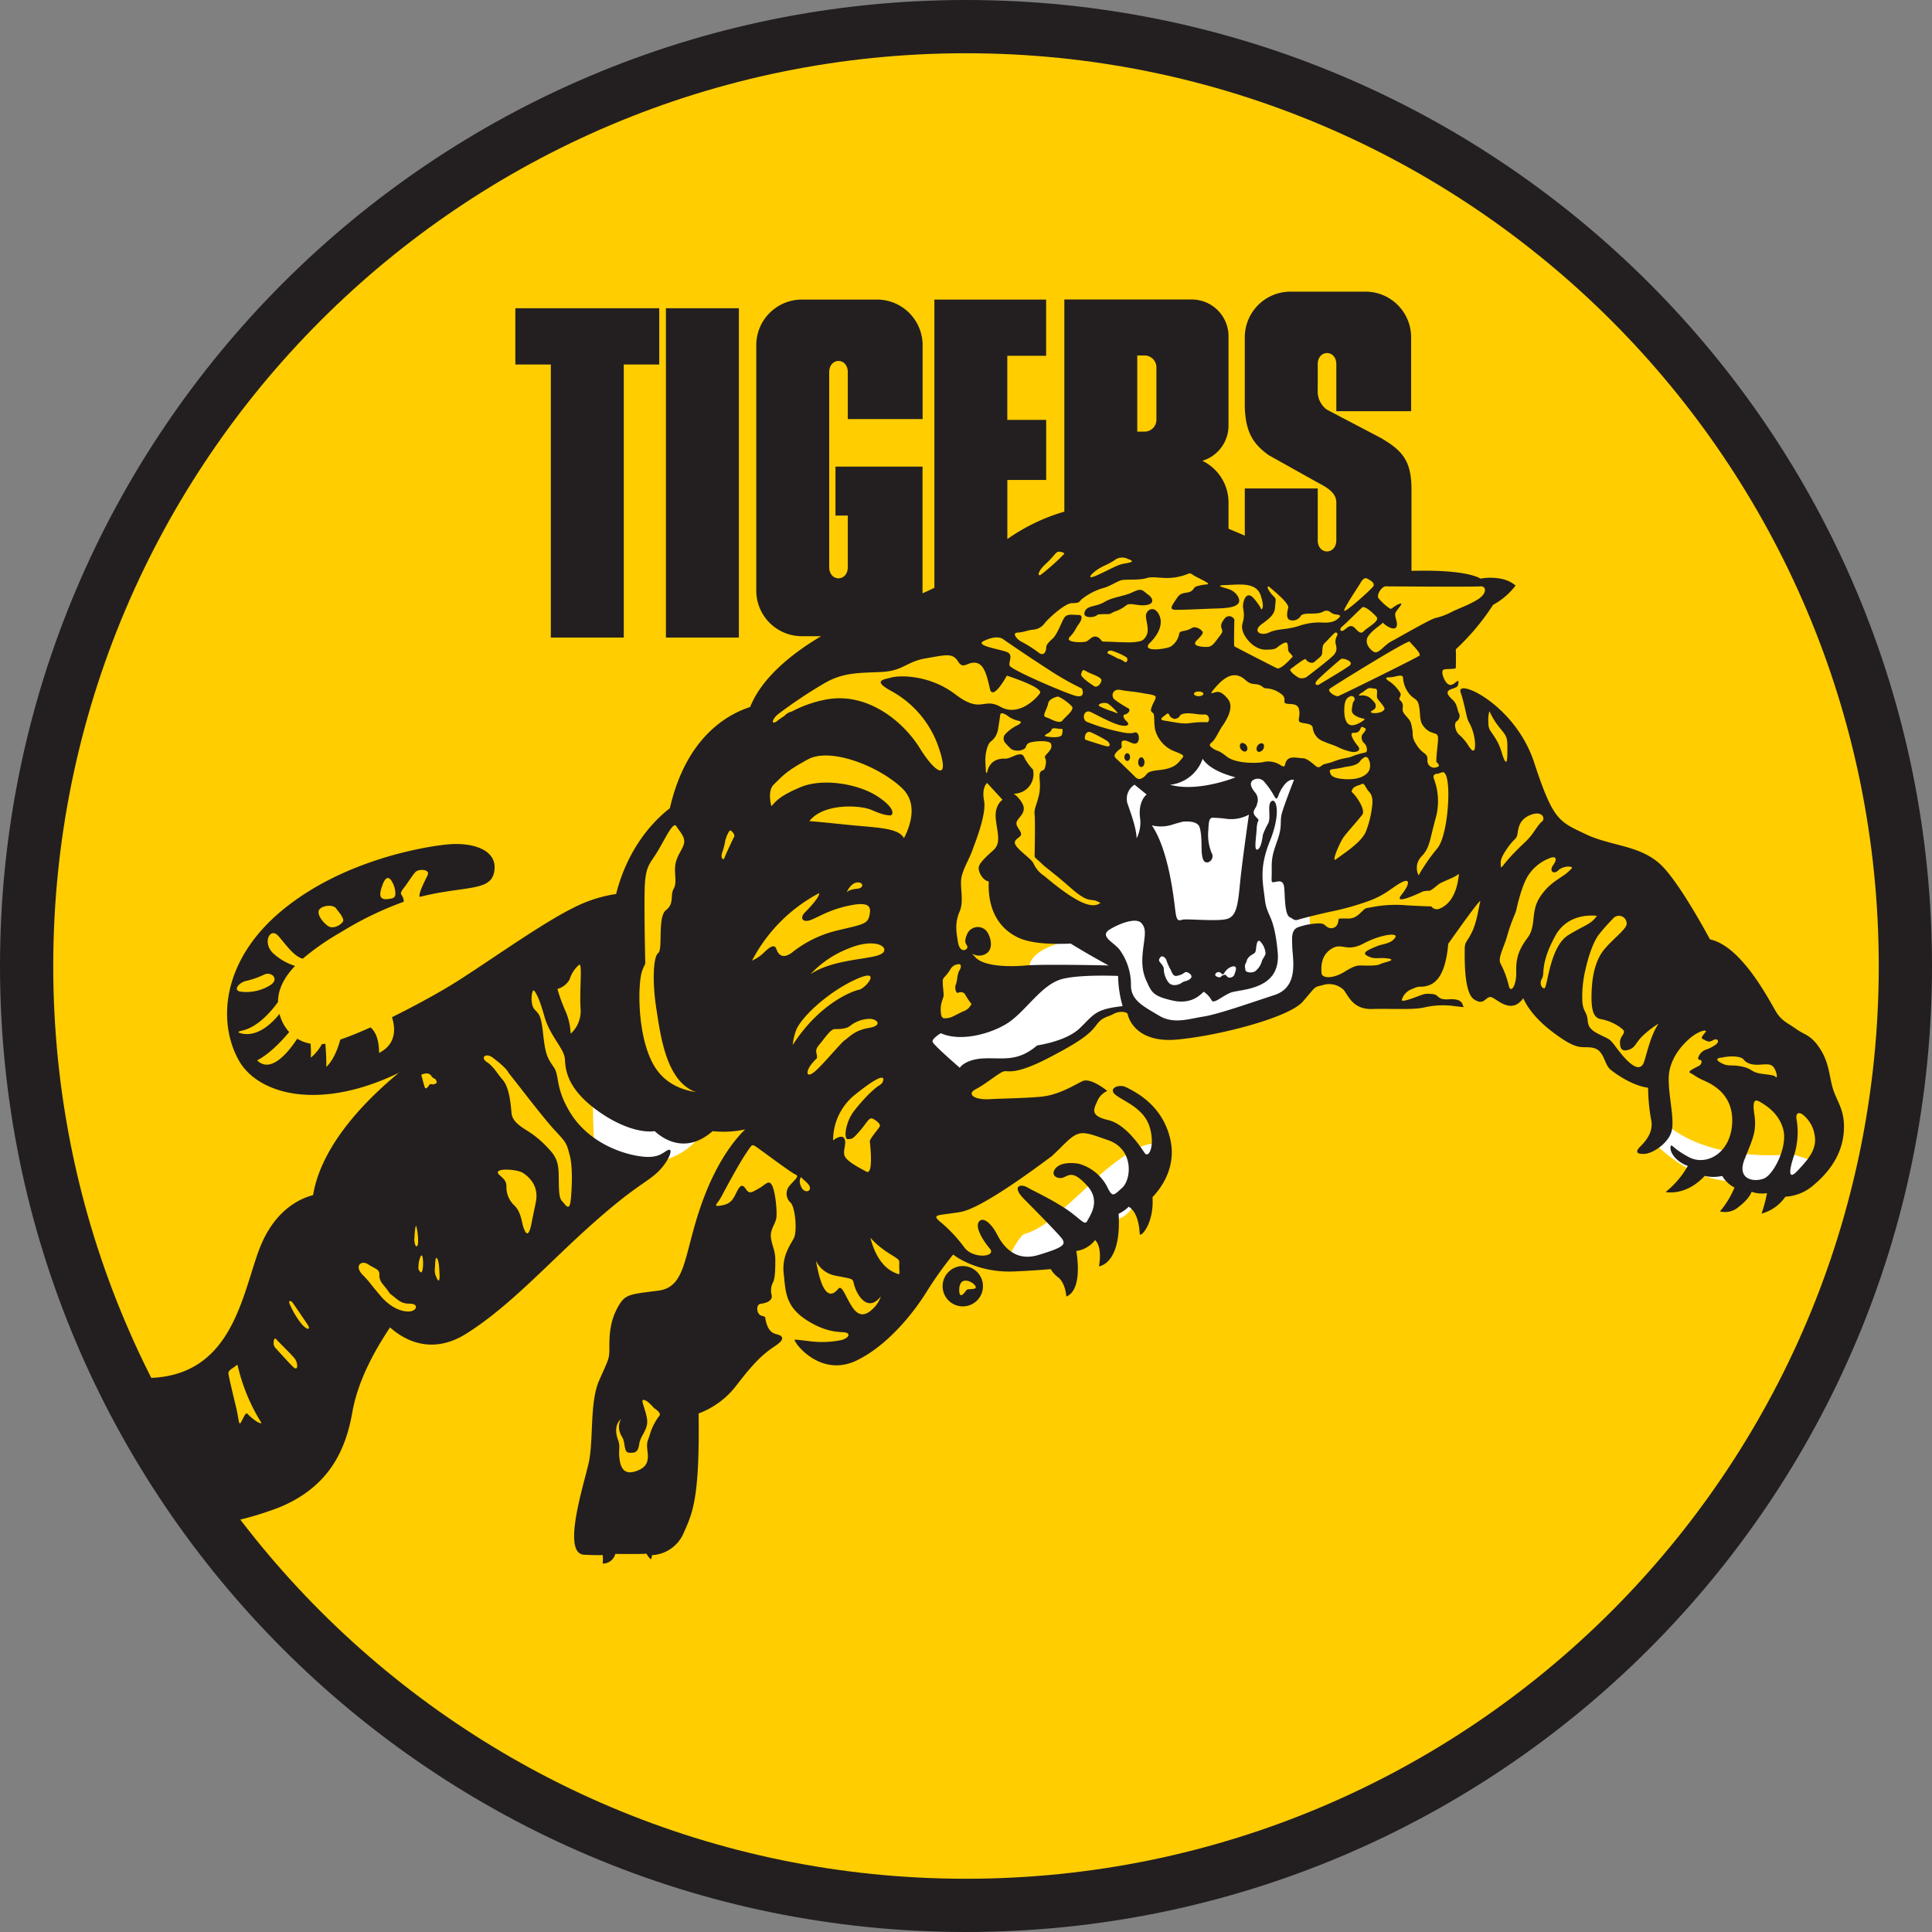
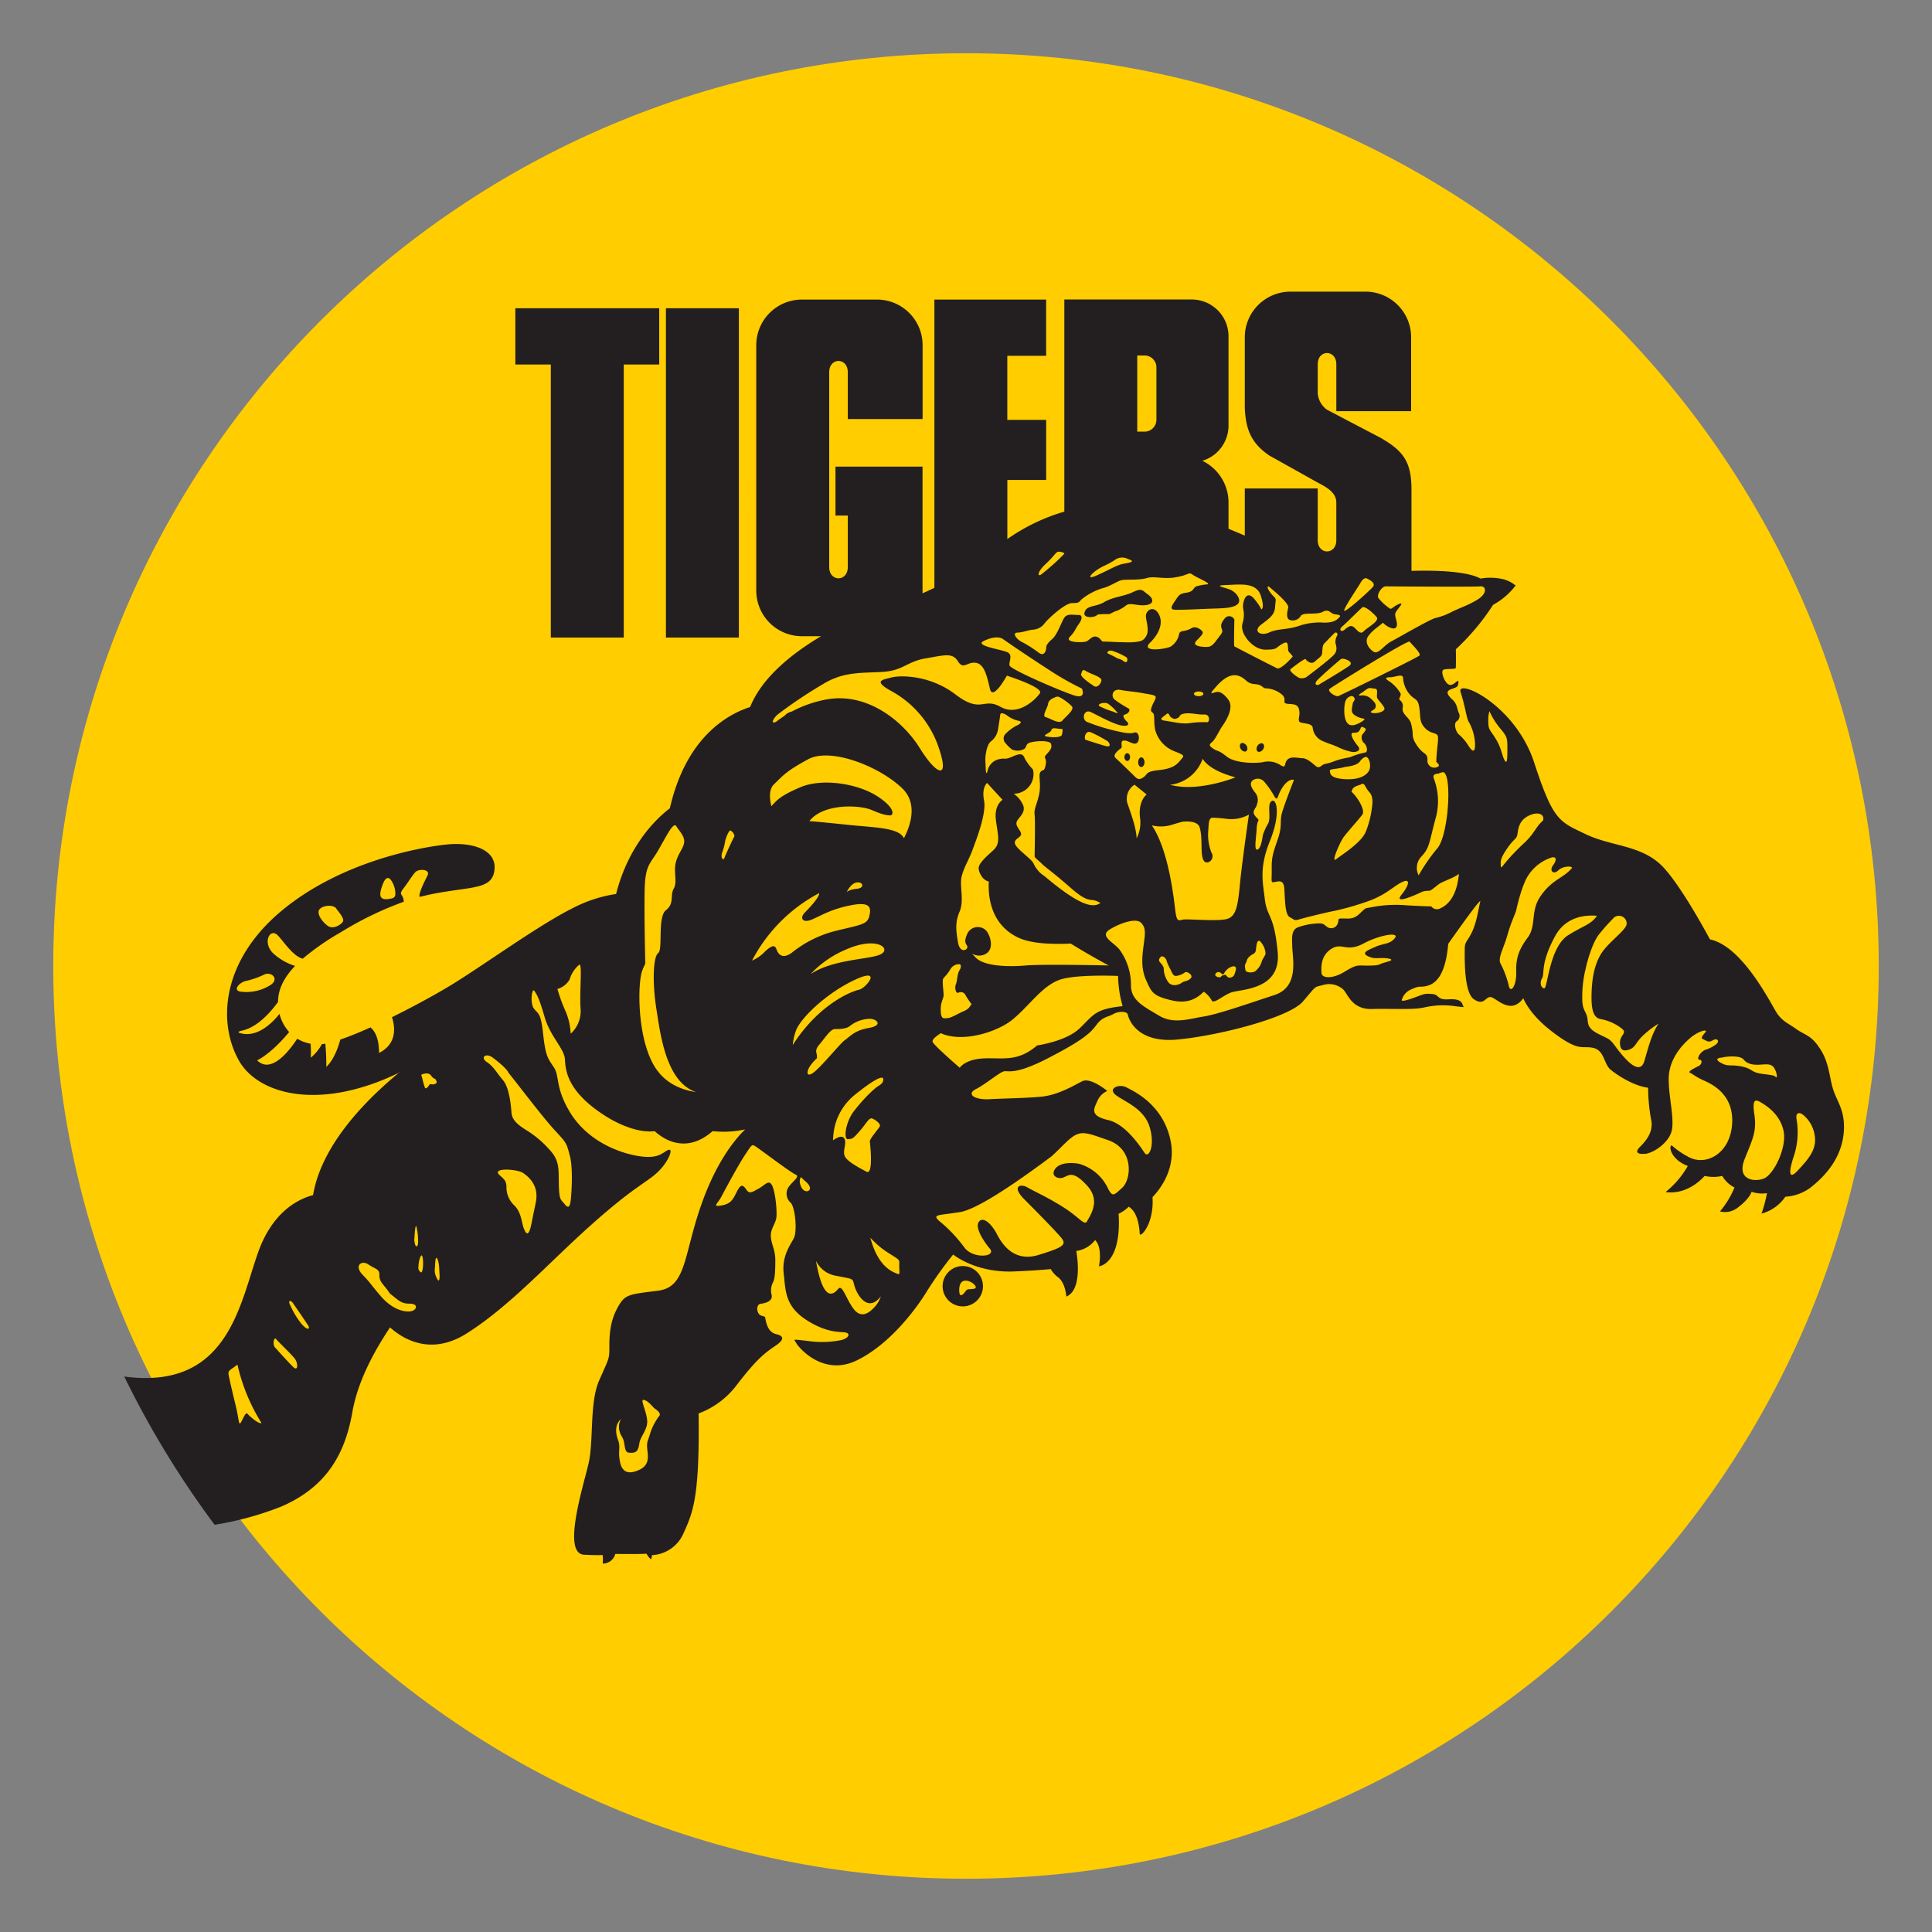
<svg xmlns="http://www.w3.org/2000/svg" id="Layer_1" data-name="Layer 1" viewBox="0 0 500 500">
  <rect x="0" y="0" width="500" height="500" fill="#808080" stroke="none" />
  <defs>
    <style>.cls-1{fill:#231f20;}.cls-1,.cls-2,.cls-3{fill-rule:evenodd;}.cls-2{fill:#ffcd00;}.cls-3{fill:#fff;}</style>
  </defs>
  <title>SANFL Clubs</title>
-   <path class="cls-1" d="M250,0C388.05,0,500,112,500,250S388.05,500,250,500,0,388.05,0,250,112,0,250,0Z" />
  <path class="cls-2" d="M250,13.78c130.44,0,236.22,105.78,236.22,236.22S380.44,486.22,250,486.22,13.78,380.44,13.78,250,119.56,13.78,250,13.78Z" />
-   <path class="cls-3" d="M470.32,299.94a3.18,3.18,0,0,1-.79.13c-3.18.08-4.1-1.59-7.28-1.26s-20,1.09-30.53-7.44l-.58-.47L428,295.64s8.87,9.61,19.57,10,13.8,1.17,13.8,1.17l8.78-5.52.21-1.38ZM260.59,326.26s3.11-6.53,4.57-6.92,4.19-1.46,7.79-4.57,8.08-7.2,9.73-8.86,11.29-10.41,16.06-9.83,1.56,2.14,1.56,2.14L294,310.88s-1.85,4.67-6.13,4.86-13.33,9.15-13.33,9.15l-9.64,2.44-4.28-1.07ZM153.45,283.34s-.1,13.19.9,16.27,15.37,1.09,15.37,1.09,7.93-.89,12.1-7.74-28.37-9.62-28.37-9.62Zm94.42-18.56-12.6.89,8,14.62,7.44-.6,8.83-4.57,8.54-1.49,8.63-4.38,5.76-4.57,3.78-2.74,4.23-1,2.58.08,7.59,5.91,23.69-4.31,11.2-5.38,3.77-10.56s-.22-8.66-.56-11.5-1.06-30.07-1.06-30.07l-.1-5.92-7,1.61-12.39-2.69-7.32-4.95-4.2,4.2-6.47,5.3-4.2.56-4.81-2.56-10.58,11.53,7.92,22.89-6.48,6.2s-1,2.09-4.19,2.15-12.29,2.88-11.35,7.44-18.69,13.88-18.69,13.88Z" />
  <path class="cls-1" d="M103.51,277.4c-9,7.39-20.34,19-22.49,31.9-3.89,1-10.52,4.35-14.23,14.84C62,337.62,59,359.84,32.15,356.24a242.27,242.27,0,0,0,23.39,38.37,81.86,81.86,0,0,0,17-4.61c13-5.47,17-15.18,18.66-24.59,1.46-8.23,5.83-16,9.74-21.88,3.34,3,10.57,7.45,19.85,1.55C132,338,141.92,326.88,153,317S167,306.27,170,303.54s4.47-6.58,2.9-5.91-2.5,2.6-8.57,1.39-13-4.79-16.86-11.24-2.57-9.26-4.15-11.59-2.14-3-2.74-8.45-1.12-5.18-2.32-6.61-.6-5.7.07-4.65,1.2,1.8,2.62,6.75,5.1,8.18,5.25,10.89.52,7.43,8,13c6.08,4.51,11.72,6.1,15.23,5.62,2.31,2.12,8.13,6,15,0a26.51,26.51,0,0,0,8.42-.45c-2.37,2.29-6.81,7.54-10.6,17.43-5.47,14.31-4.2,23.33-11.93,24.31s-8.61.89-10.56,4.51-2.06,7.16-2.06,10.2-.1,2.74-2.64,8.53-1.37,15.49-2.74,21.47-6.94,23.33-1.17,23.62c2.28.12,3.81.12,4.83.09a10.6,10.6,0,0,1,0,2.21,3.36,3.36,0,0,0,3.26-2.5c1.79,0,6.46.07,8.07-.07a4.82,4.82,0,0,0,1,1.31.51.51,0,0,1,.18.18,4.48,4.48,0,0,0,.24-1.11,9.4,9.4,0,0,0,8.07-5.45c2.41-5.4,4.3-8.91,4-31.22a21.88,21.88,0,0,0,9.65-7.08c5-6.53,7.18-8.4,10.2-10.41s1.51-2.73.36-3-2.09-.93-2.66-2.87.07-1.51-1.29-1.94-1.44-2.94-.22-3.08,3.16-.65,2.87-2.23a4.63,4.63,0,0,1,.36-3.37c.51-.94.58-3.16.58-5.75s-1-3.95-1.15-6,1.22-3.3,1.43-5-.28-6.75-1.14-8.33-1.73-.07-3.45.86-2.37,1.51-3.23.22-1.44-1.37-2.44.64-1.51,3.09-4,3.52-.94-.43.07-2.37,4.38-8.18,6.1-10.77,1.72-2.73,2.59-2.22,9.19,6.82,10.41,7.32-.29,1.43-1.51,2.94a3.13,3.13,0,0,0,.29,4.38c1.15,1.08,1.79,7.4.79,9.26s-3.09,4.67-2.59,9.05.29,8.4,5.82,12,9,3,10.26,3.3.72,1.44-1.15,1.94a25.18,25.18,0,0,1-8.75.22c-4.1-.43-3.59-.58-2.88.64s7,8.62,15.66,4.38S237.22,338.57,240,334a96,96,0,0,1,6.68-9.33s5.81,4.81,15.79,4.38c4.5-.2,7.51-.42,9.46-.61a6.88,6.88,0,0,0,1.89,2.11c1.93,1.44,2.15,5,2.15,5,3.64-1.49,3.16-8.34,2.58-11.8a7.43,7.43,0,0,0,4.86-2.82c2,1.92,1,6.79,1,6.79s5.87-.5,5.09-13.6a9.46,9.46,0,0,0,2.62-1.83c1.16.75,2.56,2.4,2.84,7,.07,1.2,3.76-2.45,3.31-9.48,1.85-1.91,6.21-7.32,4.66-14.68-1.93-9.27-9.47-12.71-11.41-13.72s-4.95.29-2.73,2,7.32,3.45,8.76,8.33-.29,8.11-1.29,6.68-4.81-7.47-9.48-8.55-3.8-2.72-2.8-4.88a4.87,4.87,0,0,1,2.59-2.65s-4.31-3.59-6.47-2.52-6.24,3.59-10.62,4-9.26.43-13.36.65-6-1.37-3.59-2.59,6-4.23,7.18-4.59,2.66,1.15,11.56-3.45,10.92-6.46,12.5-8.61,3-2,4.37-2.8,3.59-.72,3.74.14,2.08,7.47,12.85,6.46,28.86-5.67,32.45-9.83,2.8-3.67,5.1-4.24a5.46,5.46,0,0,1,5.31,1.08c1.22,1.15,2.23,5.24,7.47,5.09s10.7.29,13.64-.43a21.55,21.55,0,0,1,8-.28c2.73.28,2.08.36,1.87-.29s-.58-1.72-3.67-1.51-2.37-1.22-4.16-1.36-1.87-.15-3.95.64-4.45,1.58-3.95.72a4.16,4.16,0,0,1,2.59-2.65c2.15-1,1.94-.36,3.73-.79s4.88-1.85,5.64-10.92c2.24-3.18,8.64-12.21,8.29-10.91-.43,1.58-.86,5.24-2.16,7.9s-1.86,2.37-1.86,4.45-.24,11.16,2.38,12.91,2.91-.58,4.27-.58,5.17,4.91,8.5.31c.8,1.82,2.75,5,7.33,8.54,7.09,5.45,7.67,3.7,10.68,4.29s2.82,4.18,4.57,5.64c1.52,1.27,5.77,4.17,9.73,4.7a47.29,47.29,0,0,0,.76,8.15c.77,3.31-1.46,5.74-2.82,7.1s-.87,2,1.26,1.85,6.51-3,7-6.42-.87-8.28-.87-12.95,2.91-8.27,5.34-10.41,4.91-2.58,4.15-1.67-1.3,1.53-.57,1.8,1.33,1,2.51.27,1.95.3.65,1.18a9.36,9.36,0,0,1-2.63,1.3c-1.53.65-2.29,2.56-1.49,2.56s.65,1.11-.07,1.53-3.17,1.46-2.37,1.84,1.45,1,3.13,1.79,8.14,3.17,7.78,11.14-6.75,11.27-11.2,8.9-4.45-3.66-4.74-2.72.81,3.63,4.45,5a23.44,23.44,0,0,1-5.75,6.75c1.85.28,6,.24,10.12-4.17a10.25,10.25,0,0,0,4.54,0,7.77,7.77,0,0,0,3.18,3,23.69,23.69,0,0,1-3.76,6.18,5.3,5.3,0,0,0,4.8-1.14c3-2.29,3.37-3.94,3.37-3.94a8.43,8.43,0,0,0,4,.36,38.22,38.22,0,0,1-1.41,5.29,10.92,10.92,0,0,0,6.16-4.37,12.1,12.1,0,0,0,7.45-3.13c4.9-4.14,7.45-8.91,7.7-14.13s-1.78-7.32-2.8-10.57-.95-6.68-3.31-10.37-3.94-3.57-6.17-5.16-3.57-2-5-4.07c-1.36-1.95-8.74-17.32-17.38-19.17-2.35-4.34-7.83-14.07-12-18.58-5.49-5.91-13.32-5.36-20.18-8.65s-8.38-3.43-13.32-18.54S376.78,175.42,378,179.13s1.56,7,2.18,7.8a12.75,12.75,0,0,1,1.56,5.46c.05,1.88-.31,2.66-1.56.84a12.63,12.63,0,0,0-2.6-3.13c-.83-.67-1.4-2.76-.67-3.38a1.66,1.66,0,0,0,.62-2.24c-.47-1-.36-2.24-1.61-3.39s-1.61-1.87-1-2.39,2.24-.63,2.39-1.36.31-1.4-.26-1-1.4,1.35-2.34.68-2.07-3.49-1-3.75,3.06,0,3.06-.47.06-2.49,0-4.77a60,60,0,0,0,9.64-11.5,18.18,18.18,0,0,0,5.83-5,8.34,8.34,0,0,0-4-1.79,14.59,14.59,0,0,0-5.08,0c-1.59-.9-6-2.32-17.87-2v-21c0-7.41-2.25-10.09-7.95-13.41L343.36,106a5.81,5.81,0,0,1-2.33-5.07V94.28c0-3.88,4.81-3.88,4.81,0v12.13H365.2V87.26a11.81,11.81,0,0,0-11.77-11.78h-19.5a11.82,11.82,0,0,0-11.78,11.78V105.4c.22,6.45,2.16,9.55,6.28,12.45l12.33,6.89c2.16,1.18,5.08,2.52,5.08,5.33v9.73c0,3.88-4.81,3.88-4.81,0V126.41H322.15v12.21c-1.26-.56-2.63-1.1-4.21-1.79V130a12,12,0,0,0-6.77-10.75,9.52,9.52,0,0,0,6.77-9.09V87a9.52,9.52,0,0,0-9.49-9.49h-33v54.9a49.82,49.82,0,0,0-14.75,7.1V124.21h10.05V108.67H260.69V92.08h10.05V77.53H241.82v74.6c-1.06.51-2.08,1-3.07,1.4,0-.22,0-.44,0-.66V120.76H216.22v12.67h3.19v13.32c0,3.89-4.81,3.89-4.81,0V96.33c0-3.88,4.81-3.88,4.81,0v12.13h19.36V89.31A11.81,11.81,0,0,0,227,77.53H207.5a11.81,11.81,0,0,0-11.78,11.78v63.56a11.81,11.81,0,0,0,11.78,11.78h5c-7.62,4.52-15.33,10.73-18.37,18.33-5.8,1.86-16.56,7.75-20.77,26.2-3.23,2.46-10.63,9.27-13.91,22.18A35.79,35.79,0,0,0,148.27,235c-8.84,4.38-23.72,15.22-31.83,20.12-3.67,2.22-9.31,5.32-15,8.13.86,2.66,1.29,6.9-3.34,9.25,0-2-.32-5.07-2.23-6.61-2.83,1.28-5.52,2.38-7.8,3.15-.58,2.16-1.69,5.24-3.62,7.07a57.86,57.86,0,0,0-.26-6l-.34.05-.54.06a12.13,12.13,0,0,1-2.87,3.5,27.22,27.22,0,0,0-.07-3.61,10,10,0,0,1-3.45-1.3c-2,3.09-6.73,9.24-10.36,5.61,1.62-.85,4.53-2.82,8.28-7.33a10.88,10.88,0,0,1-2.5-4.7c-1.79,2.24-5.46,5.95-9.65,5.11-1.2-.23-1.34-.5-.05-.78,2.42-.53,5.63-2.39,9.31-7.4,0-3.33,1.61-6.41,4.41-9.34a15,15,0,0,1-5.7-3.3c-2.8-2.75-.79-6.71,1.26-4.57,1.59,1.67,3.94,5.37,6.43,6a65.8,65.8,0,0,1,9.93-6.89,86.89,86.89,0,0,1,16.22-7.85,3.17,3.17,0,0,0-.48-1.62c-.5-.56-.25-1,.65-2.16s2-3,2.84-3.9,4-.78,3.12.9c-.73,1.46-2.44,4.81-2,5.53,1.72-.44,3.52-.83,5.43-1.15,9-1.55,13.73-1,13.94-6.35.19-4.63-5.53-6.76-12.43-6.06-6.2.64-26.93,4.14-42.51,17s-16.85,28.82-11.27,38.84c4.87,8.77,20.77,13.36,41.7,3.11ZM172.34,79.78h18.88V165H172.34V79.78Zm-29.79,0h28.06V94.33h-9.18V165H142.55V94.33h-9.18V79.78ZM294.32,92h1.9a3.07,3.07,0,0,1,3.06,3.06v13.59a3.07,3.07,0,0,1-3.06,3.06h-1.9V92ZM63.46,253.92c-1.56.44-3.17,2.24-1.38,2.69A11.6,11.6,0,0,0,70,254.92c2.44-1.55.15-3.69-1.77-2.63a22.53,22.53,0,0,1-4.79,1.63ZM87,235.15c.82,1,2.14,2.6,1.77,3.32s-2.5,2.24-4,1.1-2.68-2.92-2.23-4,3.37-1.73,4.51-.46ZM99,229c.59-1.59,1.27-2.27,2.09-1.36a6.17,6.17,0,0,1,1.23,3.82c-.09,1-.82,1.05-1.64,1.18-2.81.47-2.52-1.37-1.68-3.64Zm48.45,24.41a5.21,5.21,0,0,1-3.19,2.53,42.59,42.59,0,0,0,2,5.53,16.5,16.5,0,0,1,1.43,6.05,7.86,7.86,0,0,0,2.57-6.4c-.35-4.83.59-12.42-.47-11.36a8,8,0,0,0-2.35,3.65ZM67.67,368.26a48.36,48.36,0,0,1-6.19-15c-.12,0-.26,0-.44.2-.7.64-2,1.11-1.92,2s1.28,5.81,2,8.83.64,4.77,1.22,3.84,1.22-2.85,1.75-2.21c.37.46,2.68,2.58,3.55,2.39Zm3.71-21.8c.58.76,4.24,4.19,5,5.29s.81,3.31-.53,2-3.95-4.24-4.65-5-.34-2.73.18-2.27Zm4.3-9.41c.58.81,3.31,4.82,4,5.87s0,1.62-1.69-.35A21.24,21.24,0,0,1,75.21,338c-.69-1.22-.29-1.74.47-.93Zm25.25-2.26c2.37,1.85,2.89,2.6,5.11,2.6s1.93,1.55.45,1.93-4.82-.23-7.93-3.86-2.52-3.27-4.74-5.57-.3-3.86,1.48-2.67,2.82,1.18,2.89,2.52a3.38,3.38,0,0,0,.82,2.52c.74,1,.74.82,1.92,2.53Zm7.41-7.5c0-.82.67-3.34,1-2s.14,4.75-.6,3.86-.37-1-.44-1.86Zm4.22.82c.08-1.19.08-3.2.59-2.38s.52,2.75.6,4.08-.15,2.31-.74.89a4.13,4.13,0,0,1-.45-2.59Zm-5.33-7.35c.07-1.41.29-4.6.59-3.05a15,15,0,0,1,.37,4.16c-.15.82-.74,1.34-1-1.11Zm5-40.14c-.72.12-.81-.35-1.23.3s-.87,1-1.06.49-.51-1.69-.64-2.27-.47-1,0-1.13,1.62-.56,2.31.41.88.49,1.2,1.07.37.92-.62,1.13Zm19.36-3c2.24,2.75,8.88,11.55,12,14.91s3,3.28,3.88,6.56.44,9.57.26,11.29-.51,2.59-1.55,1.3-1.46-1-1.55-5.09.26-6.3-2.59-9.23a25.57,25.57,0,0,0-5.34-4.57c-1.47-.95-4.14-2.41-4.32-4.74s-.6-6.64-2.24-8.54-2.33-3.45-4.14-4.65-.25-2.5,1.56-1.12,3.53,2.84,4.05,3.88Zm-2.33,26.47c1.21,1.12,1.73,1.46,1.81,2.93a6.42,6.42,0,0,0,2,4.91c1.82,1.73,1.9,4.32,2.42,5.78s1.29,2.85,2.07-1.12.77-3.71,1-4.91,1.3-5.09-3.19-8.11c-1.57-1.06-8.23-1.44-6.12.52Zm51-21.43c-3.64-.55-7.74-2.05-10.49-6.08-5-7.4-4.79-22.18-3.56-25.38a15.75,15.75,0,0,1,.79-1.79c-.1-4.53-.27-13.32-.18-18.54.13-7.27,1.36-7,3.69-11.09s3.81-7.15,4.55-5.92,2.21,2.59,2,4.19-1.72,3-2.22,5.42.5,4.81-.49,6.53.25,3.82-2,5.55-.74,10.22-2,11.09-1.6,7.27-.49,14.41c1,6.2,2.38,19,10.36,21.61Zm7.45-65.17c.25-1,1-2.69,1.34-2.56s1.28,1.09.92,1.7-2.26,4.7-2.5,5.43-1.1,0-.55-1.46a17.21,17.21,0,0,0,.79-3.11Zm61.46,110.16a5.22,5.22,0,1,1-5.22,5.22,5.22,5.22,0,0,1,5.22-5.22Zm2.9,5.88c-1.83.29-1.57-.16-2.32.83s-1.41,1.25-1.49-.08c-.34-5.74,6-1.1,3.81-.75Zm-44.75-28.9c.73.93,2.14,1.66,2.29,2.74s-1.51,1.46-2.29-.25,0-2.49,0-2.49Zm26.63-87.73c1.62-3.12,3.68-8.89-.45-12.88-5.93-5.7-18.53-10.66-24.34-7.53s-6.57,4.3-8.83,6.46c-1.47,1.39-1.12,4-.7,5.68,1.18-1.2,1.87-2.53,7.59-4.93s15-.86,20,2.48,3.77,4.95,3.12,4.85-1.29.1-4.74-1.4c-3-1.32-12.48-1.82-16.14,2.87,1.41.11,4.1.35,9.25.89,7.63.82,13.79.71,15.21,3.51ZM212,231.14a41.27,41.27,0,0,0-17.37,17.46,9.83,9.83,0,0,0,3-2c2.07-2.07,2.92-2.07,3.29-1s1.34,2.86,3.95,1a29.68,29.68,0,0,1,11.81-5.79c6.09-1.47,7.79-1.59,8.28-3.67s.55-3.9-4.75-2.86-7.79,2.74-10.16,3.72-3.17-.43-1.71-1.89c1.15-1.15,3.63-3.79,3.67-4.88ZM209.87,252a26.6,26.6,0,0,1,9.56-6.46c7.7-3.27,11.47.09,8.34,1.5-2.86,1.29-12.13,1.21-17.9,5Zm9.29-21.17s1-2.27,2.63-2.45,2,1.45,0,1.63-2.58.82-2.58.82Zm-14,39.68a13.91,13.91,0,0,1,1-4.2c1.77-3.68,8.55-9.79,15.4-12.88s2.57,2.35.73,2.72-10.35,3.66-17.17,14.36Zm13.27-1.18c-1.92,1.84-5.82,6.63-7.81,8.18s-2.13-.22-.59-2.14,1.4-1.1,1.4-2-.73-1.47.59-3,2.87-4.05,4.05-4.05,3,0,4-.88a8.55,8.55,0,0,1,5-1.77c1.84,0,3.61,1.7-.22,2.36s-5,2.36-6.41,3.31Zm9.92,10.87a3,3,0,0,1-.79.7c-1.4.81-4.12,3.53-6.48,6.55s-2.8,7.51-1.62,7.37,1.11.07,3-2.07,2.43-3.68,3.38-3.24,2.14,1.4,1.85,2-2.66,3.24-2.58,3.9,1,8.84-.89,7.81-5.23-2.72-5.67-4.2.67-3.24-.07-4.42-2.87.52-2.87.52a15.09,15.09,0,0,1,6-12.08c6.43-5.13,7.61-4.73,6.75-2.83Zm-17.16,46.13a7,7,0,0,0,5.12,3.83c5.47,1.08,4,.5,5.06,3.32,1,2.55,3.59,5.93,6.6,2a7.65,7.65,0,0,1-1.46,2.6c-2,2.24-3.9,3-5.72.5s-2.82-6.22-3.82-5.06-3.79,4.27-5.78-7.15Zm14.06-6a22.41,22.41,0,0,0,4.24,3.65c3.73,2.4,3.23,1.82,3.23,3.64s.34,2.41-.58,2-4.85-1.52-6.89-9.28Zm-56,44.07c.79.53,2,1.42,1.31,2.11a14.78,14.78,0,0,0-2.41,4.85c-.48,1.63-.9,1.74-.58,4.21s-.06,4-2.53,5-4.1.47-4.62-2.43.26-3.53-.47-5.48-.78-4.06.76-5.41a4.27,4.27,0,0,0-.45,2.83c.47,2,1,1.53,1.32,3.64s.52,2.26,1.83,2.26,1.79-.58,2.06-2.47,2.31-3.59,2-6.11-1.78-5.22-.94-5.11,1.52.79,2.73,2.1Zm103.09-65.29c-3.61,2.67-18.15,13.62-23.82,14.56s-7.48.52-5.33,2.42a37.16,37.16,0,0,1,6.36,6.72c2.24,3.1,8.43,2.5,6.62.34s-4-5.68-2.75-7.06,3.44,1.12,4.47,3.1,4,7.67,10.84,5.6,7.39-2.76,5.76-4.65-5.94-6.29-9.38-9.74-1-4.14.78-3.1,5.16,2.5,9.37,5.17,5.42,4.91,6.11,3.53,3.61-5.17,0-9.13-4.65-2.76-6.11-2.16-3.44-.43-2.23-2.15,4.12-1.73,6.19-1.38a11.93,11.93,0,0,1,7.22,5.77c1.46,3,1.63,2.59,4,.43s3.1-10-3.7-12.32c-3.71-1.27-5.75-2.15-7.53-1.66-2.09.58-3.78,2.85-6.91,5.71Zm173.31-25.4c-.61,0-2.24.27-.27,1.36s2.51.34,5.43.95,2.17,1.5,5.37,1.91,2.92.41,3.39.81.34-1.09-.4-2.31-1.91-1-3.81-.89-3.26-.27-4.14-1.36-4.42-.81-5.57-.47Zm9.91,11.5c1.36.82,5,2.93,6,7.35S459,304,456.5,305s-7.13.34-5-5,3.19-7.21,2.51-11.71.75-3.47,1.63-3.06Zm10.89,3.17c-.79-.53-1.92-.57-1.44,1.66a19.94,19.94,0,0,1-.89,9.54c-.95,2.92-1.56,6.26,1.16,3.33s5-5.47,4.35-9.12a8.35,8.35,0,0,0-3.18-5.41Zm-37.2-23.47a24,24,0,0,0-3.78,2.84c-2.21,2-2.13,3.27-3.76,3.85s-2.46.16-2.46-1.8,1.89-2.38.58-3.52a12.44,12.44,0,0,0-5.56-2.54c-2-.32-2.46-2.69-2.38-6.38s.58-7.19,2.29-10.22,6.55-6.3,6.79-7.93a2,2,0,0,0-3.6-1.39,47.15,47.15,0,0,0-3.68,4.17c-1.47,2-2.7,5.89-3.35,8.83a30.07,30.07,0,0,0-.82,8.59c.25,2.21.9,2.37,1.23,3.76s-.25,2.78,2.78,4.34,2.94,1.14,4.58,3.35,6.13,8.1,7.44,3.76c.94-3.1,1.83-7,3.7-9.71ZM413.25,237c-2.79-.24-8,.11-10.79,5.28-3.93,7.27-2.62,9.65-3.36,10.87s-.24,2.62.58,2.62S401,245,405.89,242c4.22-2.61,5.84-2.73,7.36-4.95Zm-6.4-12.32c.08-.64-2.4-.59-3.58.58s-2.45.17-1.3-1.39.73-2.53-1.07-1.71a11.34,11.34,0,0,0-5.4,4.41c-1.71,2.62-2.94,8.26-3.1,9s-1.39,3.19-2.29,6.46-2.62,6-1.72,7.44a24.33,24.33,0,0,1,2.12,5.81c.5,1.8,2-.16,1.89-3.84s.81-5.89,3-8.84.74-6.62,3-10.22,4.82-4.74,6.7-6.13a11.76,11.76,0,0,0,1.7-1.57Zm-7.58-12.26c-1.39,1.15-2.13,2.87-3.52,4.42s-1.23,1.14-4,4-3.35,4.33-3.35,3.27-.33-1.64,1.63-4.5,2.46-2.29,2.7-3.84.49-3.68,3.27-4.83,3.85.41,3.28,1.47ZM342,251.87c-.08-1.56-.24-4.5,2.54-6.3s3.84,1,8.34-1.39,9.41-3,8.1-1.39-2.86,1.31-4.91,2.2-3.76,1.56-2.21,2.38,2.29.57,3.85.57,3.11.33,2,.74-1.8.49-2.45.81-1.48.41-3.6.41-2.46-.41-5.64,1.56-5.89,1.71-6,.41ZM275.38,143.38a56.22,56.22,0,0,1-6,5.35c-.92.55-.92-.79,1.29-2.82s2.57-3.13,3.31-3.13,1.65.32,1.42.6Zm8.7,4c-1.48.92-3.45,3,0,1.43s5-2.63,6.9-2.95,2.81-.56.92-1.2a3.24,3.24,0,0,0-3.59.41,21.82,21.82,0,0,1-2.62,1.39c-.6.27-1.65.92-1.65.92Zm-32.47,112.7a19.38,19.38,0,0,1-1.74-2.55,1.32,1.32,0,0,0-1.86-.6c-.66.28-1-1.37-.63-2.18s.31-2.65.94-3.65.25-1.59,0-1.56a2.56,2.56,0,0,0-2.43,1.44c-1.06,1.65-1.58,1.87-1.83,2.4s.15,3.21.15,4.15-.84,1.77-.75,4.08.84,1.93,1.81,1.87,2.43-1.06,4.26-1.84,1.74-2.21,2.05-1.56Zm133.87-76a19.32,19.32,0,0,0,3,4.7c1.44,1.77,1.63,2.14,1.63,4.66s0,4.56-.7,3.35-.79-3.07-2.23-5.45-2-2.37-2-4.51a8.18,8.18,0,0,1,.27-2.75ZM372.2,200.19c-.55.14-1.44.09-1.16,1.21a16.35,16.35,0,0,1,.42,10.65c-1.62,6.1-1.49,7.4-3.62,9.64a4.22,4.22,0,0,0-.7,4.84,47.67,47.67,0,0,1,4.69-6.8c2-2.09,3-9.35,3-14s-.79-6.05-1.53-5.87a4.7,4.7,0,0,0-1.07.38Zm-22.52,4.65c1.3,1,3.81,4.75,2.88,6s-4,4.65-4.87,5.86-3.39,6.85-1.86,5.64,6.64-4.33,7.71-7.26a25.38,25.38,0,0,0,1.48-5.78c.14-1.11.51-3.07-.65-4.32s-1.16-2.47-2-2.05-.75.19-1.72.7-.7,1.53-1,1.16Zm-1.85-6.28c-2.47.6-3.81.37-3.67,1s-.05,1.91,4.18,2.1,6-1.59,6.17-2.84a3.51,3.51,0,0,0-.46-2.58,1,1,0,0,0-.44-.33c-.28-.11-1.05.27-1.66,1.14-.87,1.23-3.43,1.32-4.12,1.49Zm-12.94,3.25s-2.72,6.9-3.2,8.9.18,3.08-1,6.48-1.63,4.6-1.57,7.75-.37,3.57.78,3.33,2-.43,2.36.9,0,7.39,1.51,8.18c1.09.57,1.19,1,2.35.62,1.53-.47,5.66-1.47,8.06-2a68.29,68.29,0,0,0,10.59-3c4.26-1.67,6-3.73,8.19-4.73s1.67.93-.26,3.33,2.6.47,4.26-.27,1.13-.59,2.13-.73.74.27,2.33-1,.87-.8,4.27-2.33a11.24,11.24,0,0,0,1.88-1.07c-.58,6.13-3.13,8.15-4.75,8.87a1.81,1.81,0,0,1-2.4-.47s-1.66,0-6.32-.27a32.47,32.47,0,0,0-9.06.47c-1.87.4-1.34-.07-3.07,1.6s-2.93,1.33-4.53,1.33-.73.27-1.33,1.53a1.79,1.79,0,0,1-2.8.53c-.86-.59-.66-1-3.73-.66a17.52,17.52,0,0,0-3.53.83c-2,.66-1.65,3-1.62,4.93.06,3.21,1.88,10.53-4.59,12.65s-14.68,5-18.36,5.57-7.74,2.06-11.54-.24-7.25-3.87-7.25-7.81a15.42,15.42,0,0,0-3-9.33c-1.58-1.93-5.32-3.45-2.42-5.2s6.83-3,8.09-1.64,1,2.79.61,5.75-.73,6,.66,9.09,1.69,4.05,6.65,5.2c4.25,1,6.68-.65,8.23-2.25a6.35,6.35,0,0,1,2,2.13c.48,1.27,2.6-.9,4.95-1.87s13.11-.49,12.21-10.42-2.78-9.08-3.32-13.68-1.52-8.18,1.32-15.2,1.7-11.08.43-10.29-.06,4.23-.91,5.81a17.92,17.92,0,0,0-1.33,2.84c-.12.43-.36,3.46-1.39,3.88s-.36-3-.24-5.45.91-1.88.12-2.66-1.15-1.34-.72-2.18.48-.61.66-1.4a3,3,0,0,0-.6-3.21c-1.21-1.57-1.09-2.3-.67-2.84a2.18,2.18,0,0,1,3.14.18,21.87,21.87,0,0,1,2.72,3.94c.37.48.55.84,1-.43s2.08-4.3,3.93-4Zm-15.35-.55s-8.82,3.51-15.77,2.06l-1-.21a10.11,10.11,0,0,0,8.47-6.73c.88,1.39,3.06,3.33,8.45,4.78l-.16.1Zm-22.78,4.36-3.14-2.54a4.29,4.29,0,0,0-1.69,5.26c1,2.88,2.14,6.1,2.23,8.61a9,9,0,0,0,.85-5.52c-.42-4.3,1.75-5.81,1.75-5.81Zm26.46,5.19c-.7,4.9-1.88,13.41-2.29,17.63-.58,6.13-1,8.85-3.6,9.44s-9.92-.1-11.09.1-1.66.77-2.05-2.15c-.35-2.66-1.6-15.62-6.1-22.23a9.75,9.75,0,0,0,5.52-.25c.88-.27,1.71-.5,2.48-.7,1.9-.17,3.92.06,4.36,1.44.68,2.13.41,5.22.59,6.85s.59,2.41,1.59,2.23a1.66,1.66,0,0,0,.9-2.5,12.55,12.55,0,0,1-.81-5.9c.1-2.26.24-2.88.93-3.15a33.16,33.16,0,0,1,3.59.27,9.53,9.53,0,0,0,6-1.08Zm-32.69,49.57a30,30,0,0,1-1.17-7.81c-2.43-.09-10.42-.29-14.52.81-4.88,1.31-8.54,7.07-12.89,10.56-3.94,3.16-12.86,6-18.46,3.45-1.09.68-2.42,1.68-2.1,2.31.53,1.05,7,6.64,7,6.64s1.39-2.36,6.8-2.45c4.93-.08,8.34.79,13.22-3.33,2.56-.42,8.05-1.62,11-4.43,3.75-3.59,3.91-4.95,11.16-5.75ZM287,249.86c-4.48-.1-17.53-.33-21.48,0-4.79.44-11,.17-13.07-2.1s-.17.44,2.44-.78,1.4-5,.27-6.2a3,3,0,0,0-4.88,1c-1,2.36-.09,2.44.08,3.23s-1.91,1.92-2.43-1.13-.79-5.15.43-8-.09-6.63.52-9.07,1.83-4.19,2.79-6.81,3.66-9.43,3-12.83.79-4.54.79-4.54l4,4.36s-2.17,1.31-1.74,5.06,1.39,6.11-.61,7.95-3.92,3.49-3.83,4.8c.06,1,1,3,2.62,3.34-.12,2.55-.19,10.49,7.2,14.31,3.12,1.61,7.89,2,14,1.75,1.81,1.12,5.42,3.29,9.91,5.71Zm-2.22-16.21c-.23-.1-.46-.2-.66-.31-2-1-2.2.67-7-3.54s-6.55-5.31-7.45-6.22-1.91-1.58-1.91-2,.19-9.14,0-10.72.52-2.4,1.14-5.17-.23-4.93.34-5.84,1,.14,1.38-1.92-.81-1.58.24-2.73,1.44-1.68,1.15-2.68-4.11-.77-5.45-.34-.67,1.35-1.76,1.78a3.52,3.52,0,0,1-3-.05,11.7,11.7,0,0,1-1.57-1.58,1.71,1.71,0,0,1,.09-2.49,11,11,0,0,1,2.68-2c.95-.39,1.62-1,.81-1.25a7.69,7.69,0,0,1-2.72-1.1c-1-.77-2.15-1.34-2.25-.43s-.29,2.15-.57,3.78a4.83,4.83,0,0,1-1.91,3.11c-.91.82-1.44,3.31-1.34,5.18s.09,4,.57,2.34a3.86,3.86,0,0,1,3-3c1.63-.38,1.29.29,3.54-.71s2.67-.53,3.15.67a13.73,13.73,0,0,0,2.06,2.73,5.09,5.09,0,0,1-5,6.25,7.06,7.06,0,0,1,2.49,3.08c.62,2.06-1.34,3.07-1.72,4.22s1.15,2.2,1.15,3.16-2.2,1.29-1.48,2.73,4.3,3.78,4.73,4.93a7.35,7.35,0,0,0,2.67,3.11c1.49,1.2,7,6,10.85,7.28,2,.67,3.15.27,3.77-.27ZM200.85,186.8c.57-.45,1.23-.93,2-1.42l.28-.24a3.58,3.58,0,0,1,1.8-1,30.8,30.8,0,0,1,8.85-3.1c10.56-2,19.88,5.52,24.25,12.56s7.8,8.37,4.95,0a26.16,26.16,0,0,0-12.65-14.94c-4.47-2.57-1.71-2.76.38-3.33s9.8-.76,16.55,4.38,7.13.66,11.7,3.23,9.13-2,10.17-3.52-8.56-4.56-8.56-4.56-3.61,6.66-4.37,3.42-1.43-6.47-3.71-6.75-3.14,1.9-4.57-.38-3.32-1.62-8.37-.76-5.7,3.23-11.5,3.52-10,0-15.22,3.23a120,120,0,0,0-11.61,7.8c-1.2,1.07-1.83,2.61-.36,1.85ZM280,178.2s1.23,2.76-1.91,1.8-16.64-6.75-16.83-7.79.86-2.57-.38-3.33-8.94-1.72-6.28-3,4.28-1,5-.47,6.76,4.66,12.08,8.08A72.26,72.26,0,0,0,280,178.2Zm-6.38,2.09s-2.18.48-2.37,1.81-1.72,3.23-.57,3.52,3.42,1.9,4.28.85,3.13-2.76,2.47-3.61-3.33-2.76-3.81-2.57Zm1.15,8.37c-1.15,0-2.48-.57-2.67.28s-2.95,1.43-1,1.72,3.52.09,3.71-.48.28-1.71,0-1.52Zm8.18-11.22c-1-.67-3.43-2.29-3.14-3.05s.28-1.33,1.33-.66,3.9,1.42,3.9,2.28-1.14,2.28-2.09,1.43Zm6.36-7a24.92,24.92,0,0,0-2.53-1.27c-.52-.36.2-1.07,1.26-.67a17.55,17.55,0,0,1,3.45,1.58c.59.48.2,1.74-.59,1.11a3.76,3.76,0,0,0-1.59-.75Zm-.12,14a12.35,12.35,0,0,0-2.45-2.34c-.91-.48-3,.08-2.18.67a19.74,19.74,0,0,0,3.37,1.35c1,.43,1.58.59,1.26.32Zm-2.57,7.36c.67.6,1,1.66-.48,1.27s-4.59-1.43-5.14-1.59-.2-2.65,1.38-1.94a38.75,38.75,0,0,1,4.24,2.26Zm12.47-11.2c-.3.95-.55,1.1-.95,2.14s-.39,1.34.2,1.74.2,2.24.6,4.33a8.24,8.24,0,0,0,5.11,5.66c2.82,1.1,2.38,1.14,1.48,2.24s-1.88,2.19-5.5,2.58-2.88.95-4,1.79-1.64.6-2.38-.15-3.82-3.72-4.46-4.32-1.19-.9-.2-2,1.39-.74,1.29-1.69,0-1.39,1-1.24,2.33,1.29,3.07.5.4-3-.79-2.59-3.07-.05-4.66-.4a50.12,50.12,0,0,1-7.64-2.38c-1.44-.75-.69-3.33,1-2.54s5.86,3.13,7.94,3.48,2-.5,1.44-1-1.39-1.64-.5-1.84,1.64-1.24.79-1.64a27.08,27.08,0,0,1-3.42-2.19c-1.09-.79-.64-2.93,1.44-2.53s3.37.39,5.51.79,4,.5,3.57,1.29ZM295.37,196c.45,0,.82.56.82,1.26s-.37,1.25-.82,1.25-.81-.56-.81-1.25.36-1.26.81-1.26Zm-3.64-1.07c.4,0,.73.44.73,1s-.33,1-.73,1-.73-.45-.73-1,.32-1,.73-1Zm11.49-9.22c-.64-.1-.59-1.54-1.34-.89s-2.33,1.44-.44,1.69,4.61,1,6.69.6a25.88,25.88,0,0,1,4.37-.2c.54-.1.74-2.09-.9-2s-3.37-.5-5-.25-1,.8-1.88,1.19-1,.15-1.49-.1Zm7-6.75c.67,0,1.22.27,1.22.6s-.55.61-1.22.61-1.22-.27-1.22-.61.55-.6,1.22-.6Zm43.09,10.19c-.21.3-.51.69-.78,1a1.93,1.93,0,0,0,.57,2.22c.82.83.82,2.21.34,2.34s-1.21.26-1.83.46a20.06,20.06,0,0,0-1.95.69c-.53.25-2.35.37-4.32,1.14s-2.58.56-3.26,1.12-1,.6-1.72,0-2.15-1.89-3.22-1.89-3.07-.63-4,.42-.15,2.34-1.79,1.34a5.72,5.72,0,0,0-4.53-.74c-1.69.3-7,.4-9.34-1.45s-2.34-1.29-3.33-1.94-1.49-1-.55-1.74,1.89-3,2.69-4.14,3.28-4.78,1.54-7-2.69-2-3.43-1.8-1.69.8.29-1.44,3.88-3.44,5.82-2.84,2,2,4.18,2.14,1.93,1.1,3,1.1a6.9,6.9,0,0,1,4.27,1.79c1.05,1.15-.2,2,1.1,2.19s2.78-.1,3.13,1.5-.25,2.19,0,3,3.23.29,3.53,1.64a4.28,4.28,0,0,0,2.73,3.59c2.09.89,2,.69,3.58,1.39a15.3,15.3,0,0,0,3.83,1.35c1,.15,2.63-.25,1.54-1.55s-2.34-3.39-1.14-3.39,1.44-.3,1.74-.89.24-.8.89-.5.7.5.4.86Zm-31.76,3.12a1.48,1.48,0,0,1,1.23,1.12c.16.62-.12,1.12-.63,1.12a1.46,1.46,0,0,1-1.23-1.12c-.16-.61.12-1.12.63-1.12Zm4.91.08a1.44,1.44,0,0,0-1.22,1.12c-.17.61.11,1.12.62,1.12a1.48,1.48,0,0,0,1.23-1.12c.16-.62-.12-1.12-.63-1.12Zm8.05-22.4c-.64.81-3.12,3.39-4,3s-10.89-5.54-11.06-5.68,0-6.32,0-6.93a1.46,1.46,0,0,0-2.58-.17c-1.08,1.33-.91,2-.64,2.69s0,1-.85,2.1-1.59,2.38-2.78,2.45-4.41-.1-2.95-1.6,1.8-1.9,1.53-2.37-1.66-1.5-2.72-.92a6,6,0,0,1-2.2.78c-.47.07-1.12.24-1.12.92a5,5,0,0,1-2.13,3.09c-1.19.71-8,1.6-5.36-1s3.46-5.47,2.1-7.61-3.25-.62-3.19.78.92,3.53.14,5-1.53,1.5-3.12,1.7-7.09-.17-7.9-.13-.71-.92-1.9-1.26-1.86,1-2.78,1.26-5.59.3-4.13-1.23,1.28-1.87,2.3-3.29,1-2.42-.13-2.38-2.72-.41-3.5.58-1.79,4.35-3.15,5.57-1.63,1.73-1.63,2.34-.44,2.45-2,1.23A31.22,31.22,0,0,0,264.2,166c-1-.55-2.41-2.21-.88-2.28s2.88-.68,3.93-.75a4.08,4.08,0,0,0,3-1.53c.58-.91,5.26-5.36,7.22-5.36s1.7-.28,2.48-1a16.2,16.2,0,0,1,5.39-2.85c1.83-.41,3.73-1.8,4.91-2.08s4.55.07,6.51-.54,4.44.41,7.87-.27,2.91-1.39,4.07-.58,4.91,2.28,3.73,2.48a12,12,0,0,0-2.88.54c-.82.38-.58,1.33-2.48,1.6s-2,.72-3,2.18-1.15,2-.37,2.2,8.07-.2,10.71-.27,5.06-.2,6-1.25-.51-3.06-2.14-3.67-4.3-1.06-.94-1.16,7.79-.85,8.95,2.72.1,3.57.1,3.57-.1-.68-1.77-2.69-2.57-.37-2.84,1.06.23,1.8.13,3.5-.78,2-.27,3.77,2.92,4.79,5.9,4.79,2.58-.41,3.93-1.26,1.73-.78,1.83.17,0,1.39.38,1.8a7.36,7.36,0,0,1,.91,1.06Zm-49.31-11c-.74.13-.74-.18-1.47.37s-3.67.74-3-1,2.81-1.17,5.08-2.52,5-1.41,7.4-2.57,2.45-.37,3.86.61,1.77,2.45-.49,2.76-4.1-.8-5.2.12a8.84,8.84,0,0,1-2.88,1.54c-1,.43-1.1.67-1.71.67s-2.39,0-1.59.06Zm86.51,38.23s1.31,1,.26,1.32a1.78,1.78,0,0,1-2.54-1.84c0-1.93-1-1.23-2.63-3.6s-1-2.8-1.32-4.38-.26-1.93-1.4-3.16-1.14-1.67-1.05-2.46a1.88,1.88,0,0,0-.71-1.84c-.61-.52.62-1.14,0-2a9.86,9.86,0,0,0-2.63-2.8c-1.14-.7-1.4-1.14,0-1.14s3.34-1.06,3.42.17a7.28,7.28,0,0,0,1.84,4.39c1.32,1.4,2,.88,2.37,3.33s-.08,3.69,1.58,5.35,3.16.88,3.25,2.28-.35,3.16-.44,6.4ZM352.89,179c-.64.38-1.83,1.06-.77,1a3.25,3.25,0,0,1,2.78.91c.84.85,1.25,1.19,1.11,2.08s-2,1.15-.91,1.49,3.59-.34,3.15-1.29-1.42-1.8-1.79-2.48.37-2.41-.58-2.48-1.36-.34-1.93,0a6.84,6.84,0,0,0-1.06.75Zm-2.37,2.24c-.34.58-.34.24-.54,1.47s-.34,1.86,1,2.61,2.48.58,2.1.95-2.57,1.87-3.83,1.29-1.45-2.85-1.32-4.62.65-2.37,1.46-2.71a.82.82,0,0,1,1.15,1Zm-6.37-3c.68-.57,20.31-12.77,20.68-12.19s3.12,3.09,2.51,3.63-20.28,10.23-21,10.47-3-1.29-2.2-1.91Zm4.74-5.74c-.33.38-6.81,4.21-7.45,4.62s-1.5,0-.55-1.05,5.73-5.23,6.21-5.54,3.93.75,1.79,2Zm-2.84-8a3.24,3.24,0,0,0-.44,1.73c.06.81.81,2-.51,3.36s-6.68,5.41-7,5.64a2.38,2.38,0,0,1-1.86.21c-.58-.24-2.82-1.84-2.24-2.28s3.76-2.92,3.9-2.58,1.42,1.56,2.44.58,1.73-1.23,1.83-2.11,0-2,.58-2.55,2.24-2.38,2.71-2.72.88.34.58.72Zm-17.66-12.7c.88.79,5.33,4.29,5,5.52s-.52,2.54.26,3.07a2.42,2.42,0,0,0,3-1c.69-1.05,4.1-.17,5.68-1.05s2,.44,3,.61,1.93.18,1.23.88-1.49,1.31-3.85,1.31a16.28,16.28,0,0,0-6.64.88c-3.32,1.05-5.33.61-7.6,1.66s-4.37-.35-2-2.1S329.88,159,330,157s.44-1.84-.52-2.8-2-2.72-1.05-2.37Zm25.17-2.19c.7.35,2.62,1.23,1.74,2.28s-7.86,7.36-7.42,6,3.67-6.05,4.19-7,1.05-1.31,1.49-1.23Zm-1.14,7.71c-1,.88-4.19,4.12-5.07,4.82s-.43,1.75.79.7,1.75-1,2.45-.35,1.48,1.84,2.36.87,4.19-2.62,3.32-3.67-3.32-3.24-3.85-2.37Zm5.51,3.85c.78.88,3,2.19,3.49,1s-.79-2.72-.17-3.77,2.27-2.63.87-2.1-1.92,1.4-2.36,1.23a13.38,13.38,0,0,1-3-2.72c-.61-.87.87-3.06,1.83-3.06s22.9.17,24.47,0,1.92,1.75-.52,3.32-5.33,2.46-7.08,3.42a17.78,17.78,0,0,1-4.11,1.49c-1.83.61-9.35,5-11.27,6s-3.32,3.42-4.54,2.71-2.54-2.53-1.4-4.11,2.71-2.45,3.76-3.42Zm-56,87.56a17.67,17.67,0,0,0,1.1,2.38c.41,1,.78,1.65,1.61,1.42a4.57,4.57,0,0,0,2-.87c.41-.41,2.25.64,1.56,1.47s-1.79.74-2.34,1.19-2.34,1.15-3.4,0a6.06,6.06,0,0,1-1.28-3.62c0-.6-.69-1.33-1-1.7s-.32-.78.19-1.33,1.51.41,1.56,1.06Zm14,3.07c.42.23.42.73.92,0a3.54,3.54,0,0,1,2-1.65c1-.28,1.19.37.91,1.15s-.27,1.46-1.28,1.69-1-.91-1.65-.69-.6.19-.88.51-1.51-.09-1.46-.55a.89.89,0,0,1,1.46-.46Zm6.57-2.71c.23-.32,0-.82,1-1.65s1.42-.5,1.56-1.88.36-2.39,1-2a5,5,0,0,1,1.47,3.25c-.19.74-.83,1.38-1,2.07a4.89,4.89,0,0,1-1.75,2.52c-.82.46-2.43.32-2.48-.41s-.32-.83.19-1.93Z" />
</svg>